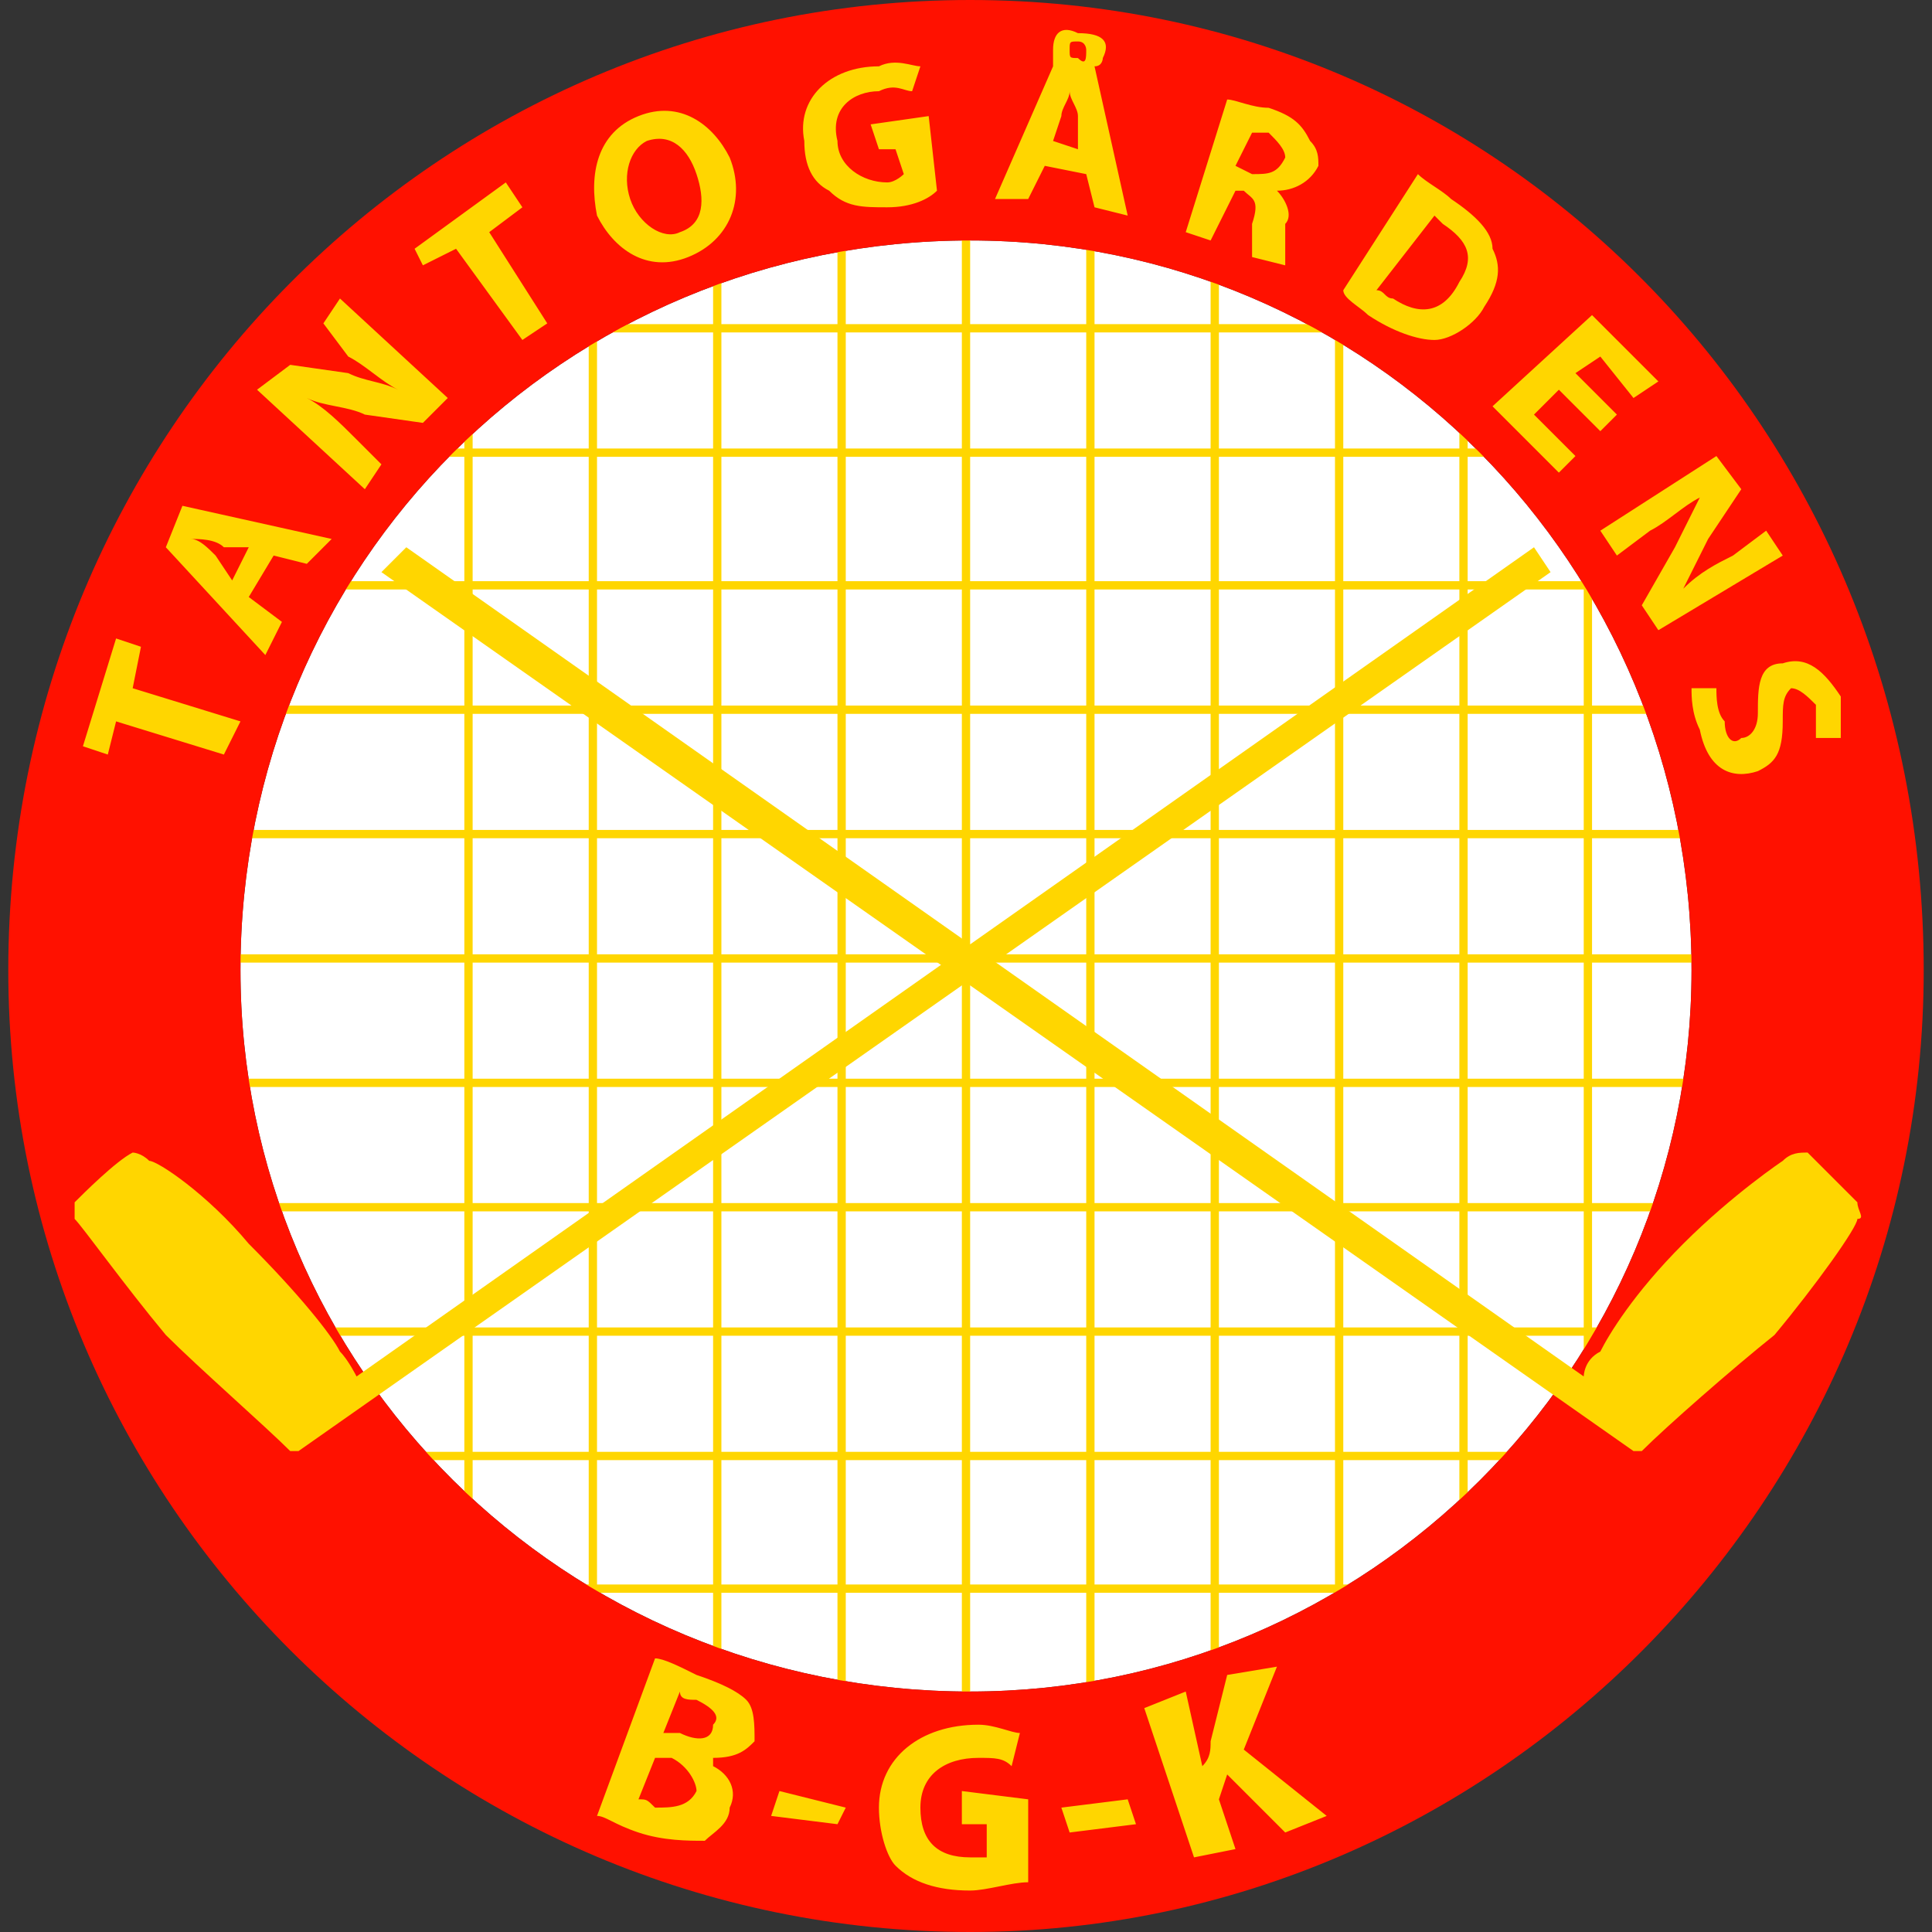
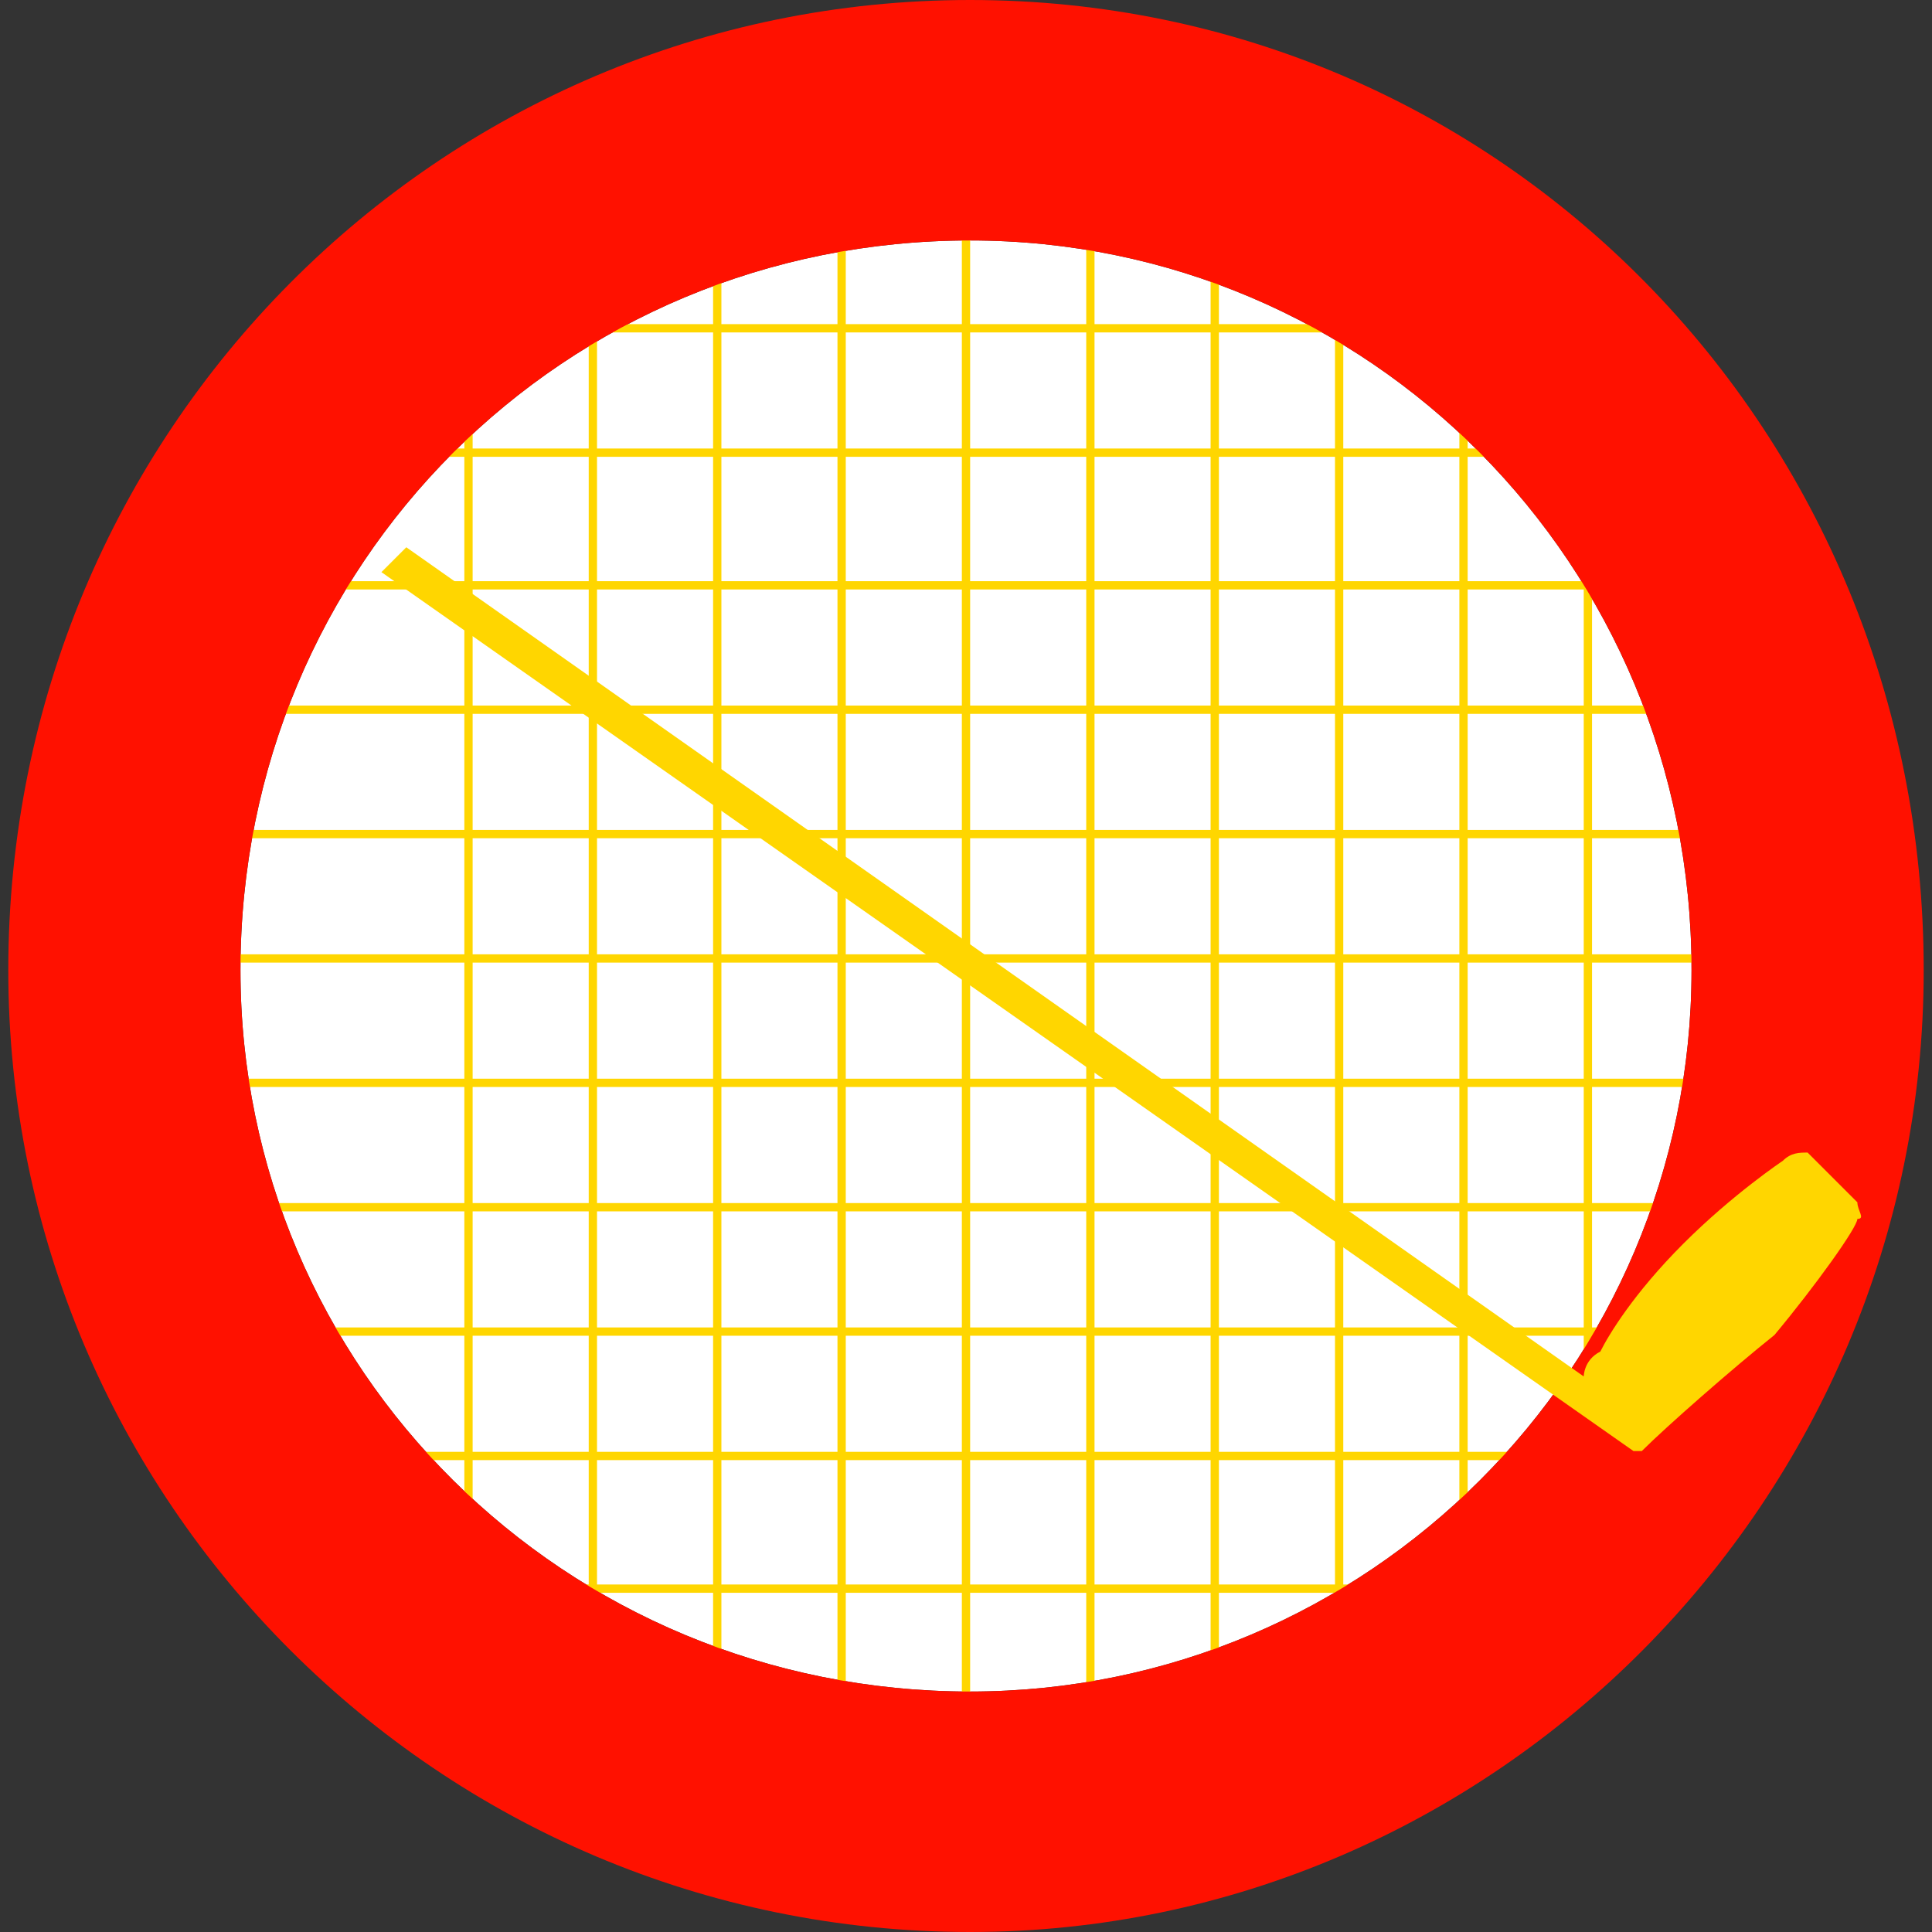
<svg xmlns="http://www.w3.org/2000/svg" width="233" height="233" viewBox="0 0 233 233" version="1">
  <rect x="0" y="0" width="233" height="233" fill="#333333" stroke="none" />
  <title>tantogardens-bangolf-logo</title>
  <desc>Created with Sketch.</desc>
  <g stroke="none" stroke-width="1" fill="none" fill-rule="evenodd">
    <path d="M204 117C204 165 165 204 117 204 68 204 29 165 29 117 29 68 68 29 117 29 165 29 204 68 204 117Z" fill="#FFFFFF" />
    <g transform="translate(27, 21.091)" fill="#FFD600" fill-rule="nonzero">
      <path d="M89 1L90 1 90 186 89 186 89 1ZM104 1L105 1 105 186 104 186 104 1ZM119 1L120 1 120 186 119 186 119 1ZM134 1L135 1 135 186 134 186 134 1ZM149 1L150 1 150 186 149 186 149 1ZM164 14L165 14 165 166 164 166 164 14ZM14 13L14 13 14 180 14 180 14 13ZM29 1L30 1 30 186 29 186 29 1ZM44 1L45 1 45 186 44 186 44 1ZM59 1L60 1 60 186 59 186 59 1ZM74 1L75 1 75 186 74 186 74 1Z" />
      <path d="M1 94L179 94 179 95 1 95 1 94ZM1 79L179 79 179 80 1 80 1 79ZM1 64L179 64 179 65 1 65 1 64ZM1 49L179 49 179 50 1 50 1 49ZM1 33L179 33 179 34 1 34 1 33ZM14 18L173 18 173 19 14 19 14 18ZM5 170L172 170 172 171 5 171 5 170ZM1 154L179 154 179 155 1 155 1 154ZM1 139L179 139 179 140 1 140 1 139ZM1 124L179 124 179 125 1 125 1 124ZM1 109L179 109 179 110 1 110 1 109Z" />
    </g>
    <ellipse cx="117" cy="117" rx="116" ry="116" />
    <path d="M232 117C232 181 180 233 117 233 53 233 1 181 1 117 1 52 53 0 117 0 181 0 232 52 232 117ZM117 29C68 29 29 68 29 117 29 165 68 204 117 204 165 204 204 165 204 117 204 68 165 29 117 29Z" fill="#FF1100" fill-rule="nonzero" />
-     <path d="M14 87L13 91 10 90 14 77 17 78 16 83 29 87 27 91 14 87ZM30 72L34 75 32 79 20 66 22 61 40 65 37 68 33 67 30 72ZM30 66L27 66C26 65 24 65 23 65L23 65C24 65 25 66 26 67L28 70 30 66ZM44 59L31 47 35 44 42 45C44 46 46 46 48 47 46 46 44 44 42 43L39 39 41 36 54 48 51 51 44 50C42 49 39 49 37 48L37 48C39 49 41 51 43 53L46 56 44 59ZM55 30L51 32 50 30 61 22 63 25 59 28 66 39 63 41 55 30ZM83 31C78 33 74 30 72 26 71 21 72 16 77 14 82 12 86 15 88 19 90 24 88 29 83 31ZM82 28C85 27 85 24 84 21 83 18 81 16 78 17 76 18 75 21 76 24 77 27 80 29 82 28ZM113 23C112 24 110 25 107 25 104 25 102 25 100 23 98 22 97 20 97 17 96 12 100 8 106 8 108 7 110 8 111 8L110 11C109 11 108 10 106 11 103 11 100 13 101 17 101 20 104 22 107 22 108 22 109 21 109 21L108 18 106 18 105 15 112 14 113 23ZM126 20L124 24 120 24 127 8C127 7 127 7 127 6 127 4 128 3 130 4 133 4 134 5 133 7 133 7 133 8 132 8L136 26 132 25 131 21 126 20ZM130 18L130 14C130 13 129 12 129 11L129 11C129 12 128 13 128 14L127 17 130 18ZM130 5C129 5 129 5 129 6 129 7 129 7 130 7 131 8 131 7 131 6 131 6 131 5 130 5ZM148 12C149 12 151 13 153 13 156 14 157 15 158 17 159 18 159 19 159 20 158 22 156 23 154 23L154 23C155 24 156 26 155 27 155 29 155 31 155 32L151 31C151 30 151 29 151 27 152 24 151 24 150 23L149 23 146 29 143 28 148 12ZM149 20L151 21C153 21 154 21 155 19 155 18 154 17 153 16 152 16 151 16 151 16L149 20ZM171 21C172 22 174 23 175 24 178 26 180 28 180 30 181 32 181 34 179 37 178 39 175 41 173 41 171 41 168 40 165 38 164 37 162 36 162 35L171 21ZM166 35C167 35 167 36 168 36 171 38 174 38 176 34 178 31 177 29 174 27 173 26 173 26 173 26L166 35ZM193 52L188 47 185 50 190 55 188 57 180 49 192 38 200 46 197 48 193 43 190 45 195 50 193 52ZM193 64L207 55 210 59 206 65C205 67 204 69 203 71 205 69 207 68 209 67L213 64 215 67 200 76 198 73 202 66C203 64 204 62 205 60L205 60C203 61 201 63 199 64L195 67 193 64ZM207 83C207 84 207 86 208 87 208 89 209 90 210 89 211 89 212 88 212 86 212 83 212 80 215 80 218 79 220 81 222 84 222 86 222 88 222 89L219 89C219 88 219 87 219 85 218 84 217 83 216 83 215 84 215 85 215 87 215 91 214 92 212 93 209 94 206 93 205 88 204 86 204 84 204 83L207 83ZM79 200C80 200 82 201 84 202 87 203 89 204 90 205 91 206 91 208 91 210 90 211 89 212 86 212L86 213C88 214 89 216 88 218 88 220 86 221 85 222 83 222 80 222 77 221 74 220 73 219 72 219L79 200ZM77 217C78 217 78 217 79 218 81 218 83 218 84 216 84 215 83 213 81 212L79 212 77 217ZM80 209L82 209C84 210 86 210 86 208 87 207 86 206 84 205 83 205 82 205 82 204L80 209ZM102 218L101 220 93 219 94 216 102 218ZM124 227C122 227 119 228 117 228 113 228 110 227 108 225 107 224 106 221 106 218 106 212 111 208 118 208 120 208 122 209 123 209L122 213C121 212 120 212 118 212 114 212 111 214 111 218 111 222 113 224 117 224 118 224 119 224 119 224L119 220 116 220 116 216 124 217 124 227ZM136 217L137 220 129 221 128 218 136 217ZM138 206L143 204 145 213 145 213C146 212 146 211 146 210L148 202 154 201 150 211 160 219 155 221 148 214 147 217 149 223 144 224 138 206ZM36 175C36 175 36 175 35 175 32 172 24 165 20 161 15 155 10 148 9 147 9 147 9 146 9 145 10 144 14 140 16 139 16 139 17 139 18 140 19 140 25 144 30 150 36 156 40 161 41 163 42 164 43 166 43 166L185 66 187 69 36 175Z" fill="#FFD600" fill-rule="nonzero" />
    <path d="M197 175C197 175 198 175 198 175 201 172 209 165 214 161 219 155 224 148 224 147 225 147 224 146 224 145 223 144 219 140 218 139 217 139 216 139 215 140 215 140 209 144 203 150 197 156 194 161 193 163 191 164 191 166 191 166L49 66 46 69 197 175Z" fill="#FFD600" />
  </g>
</svg>